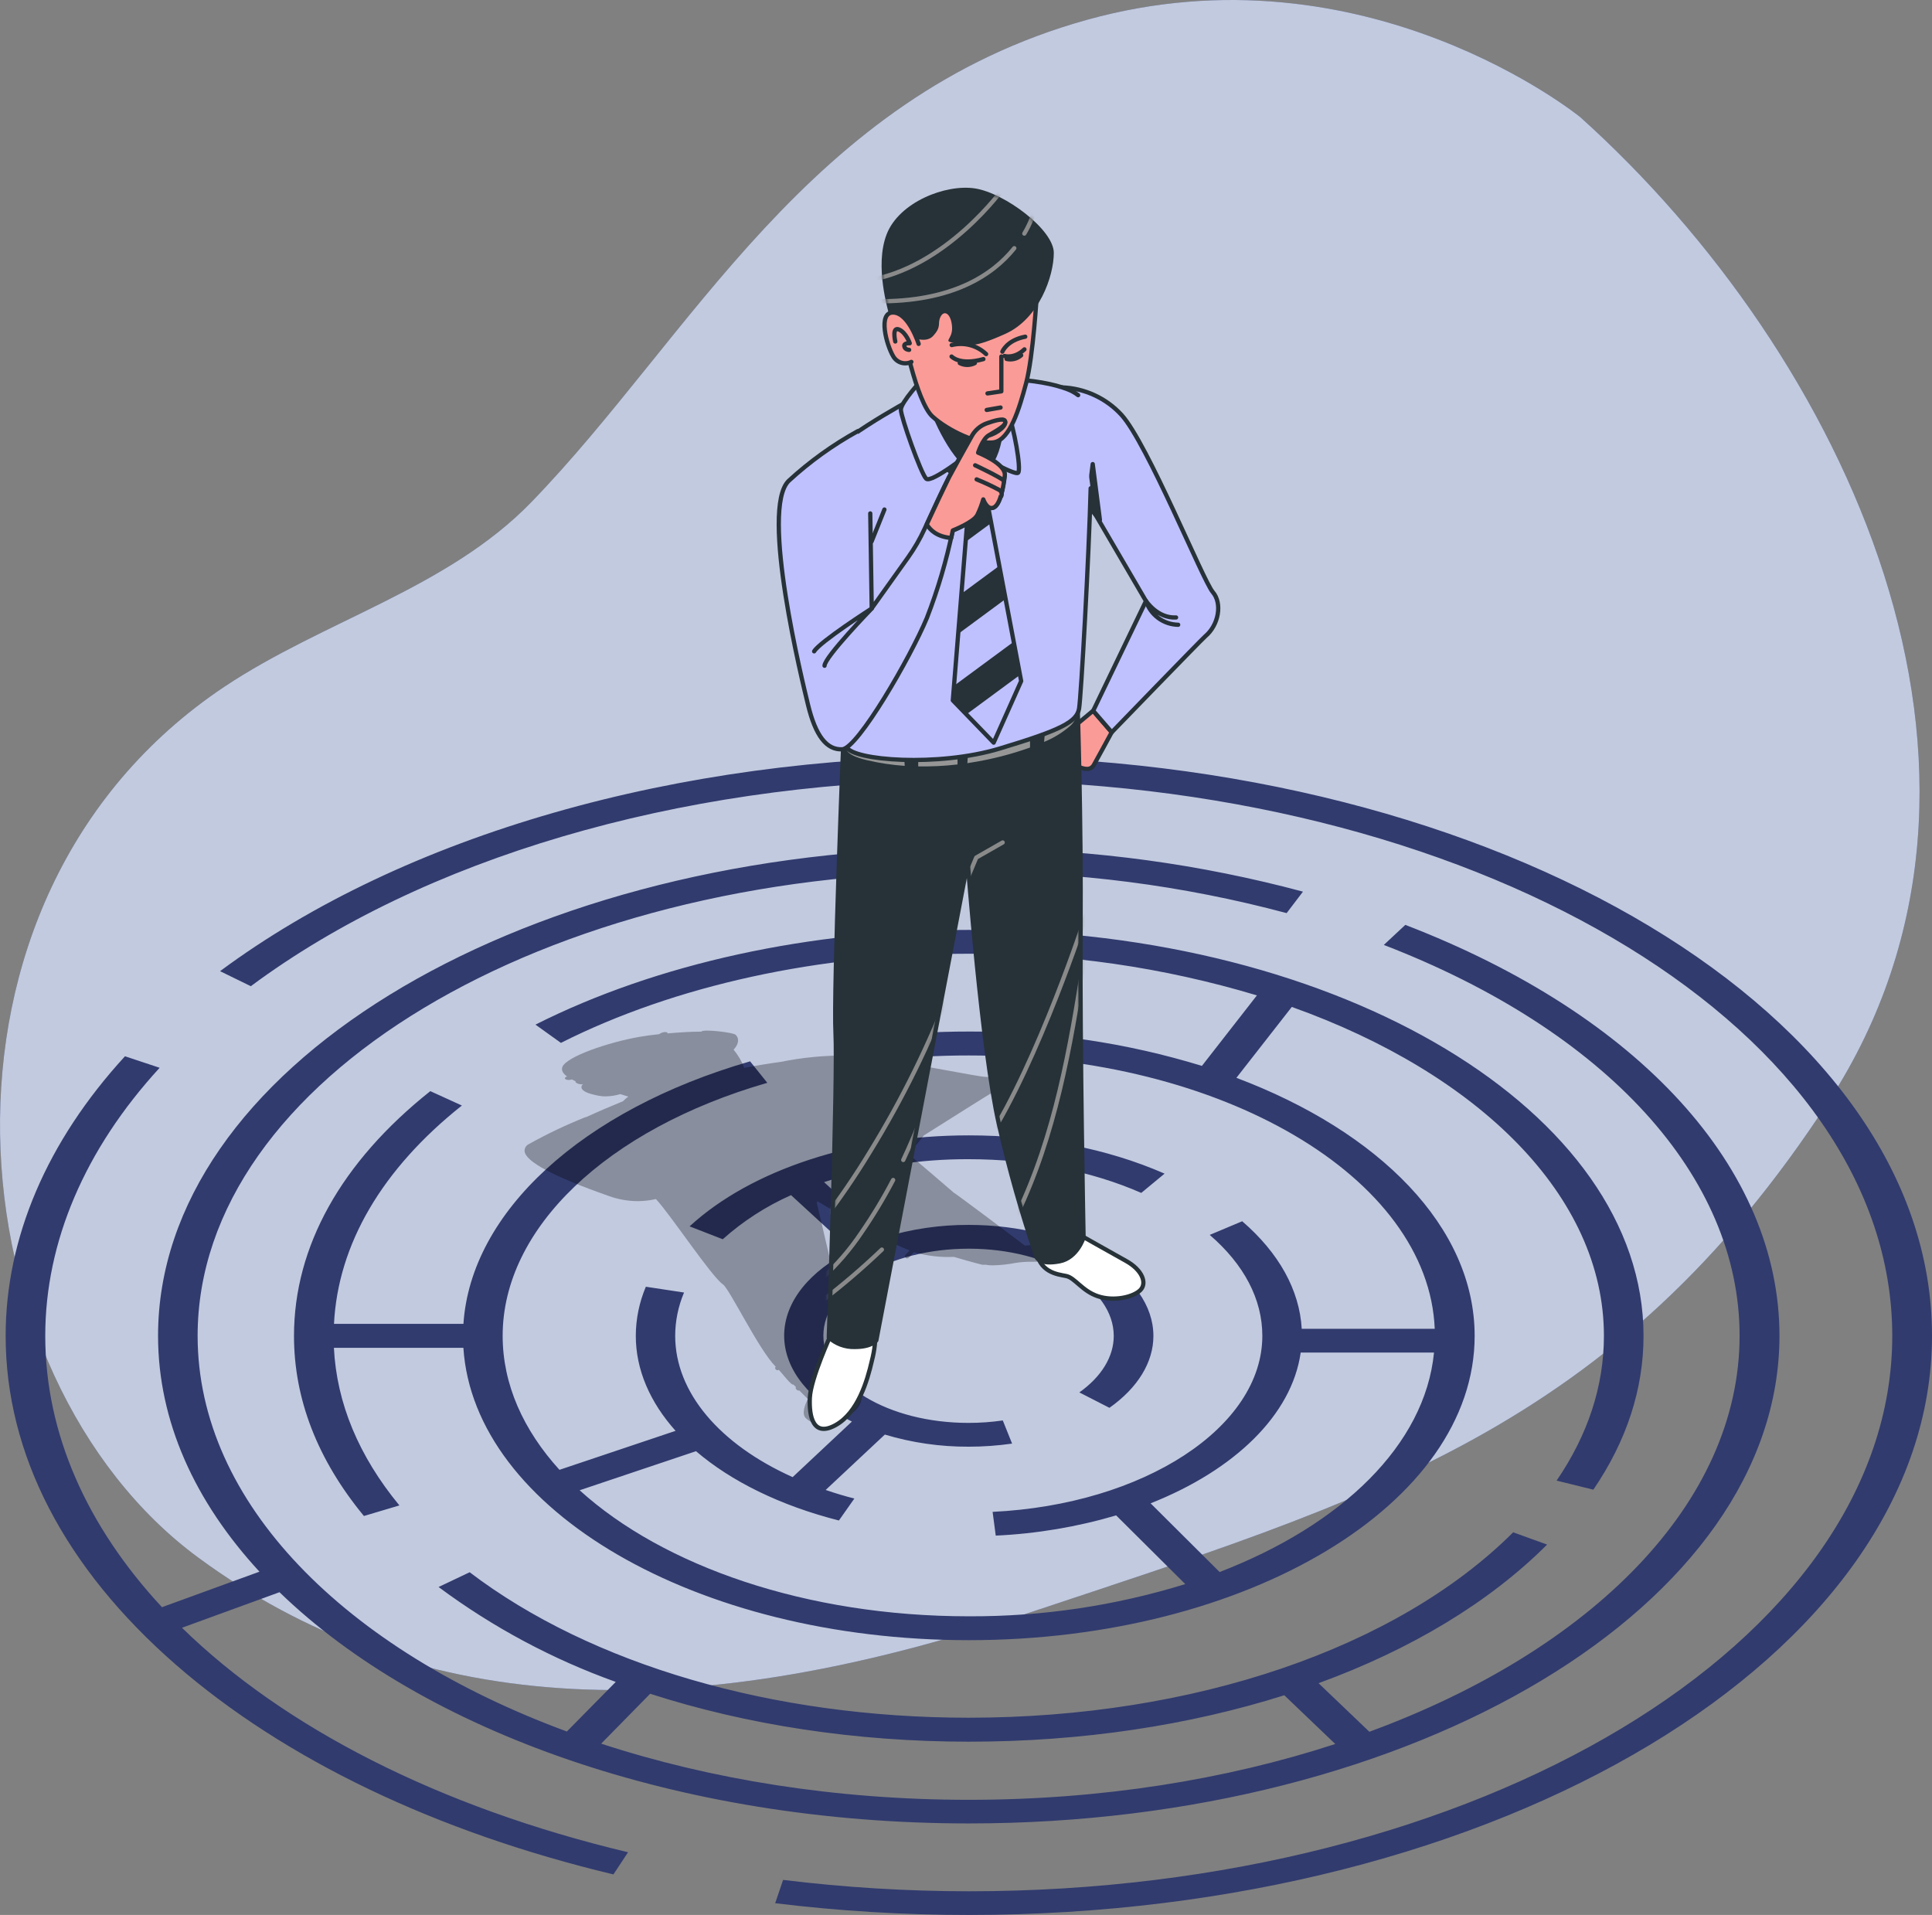
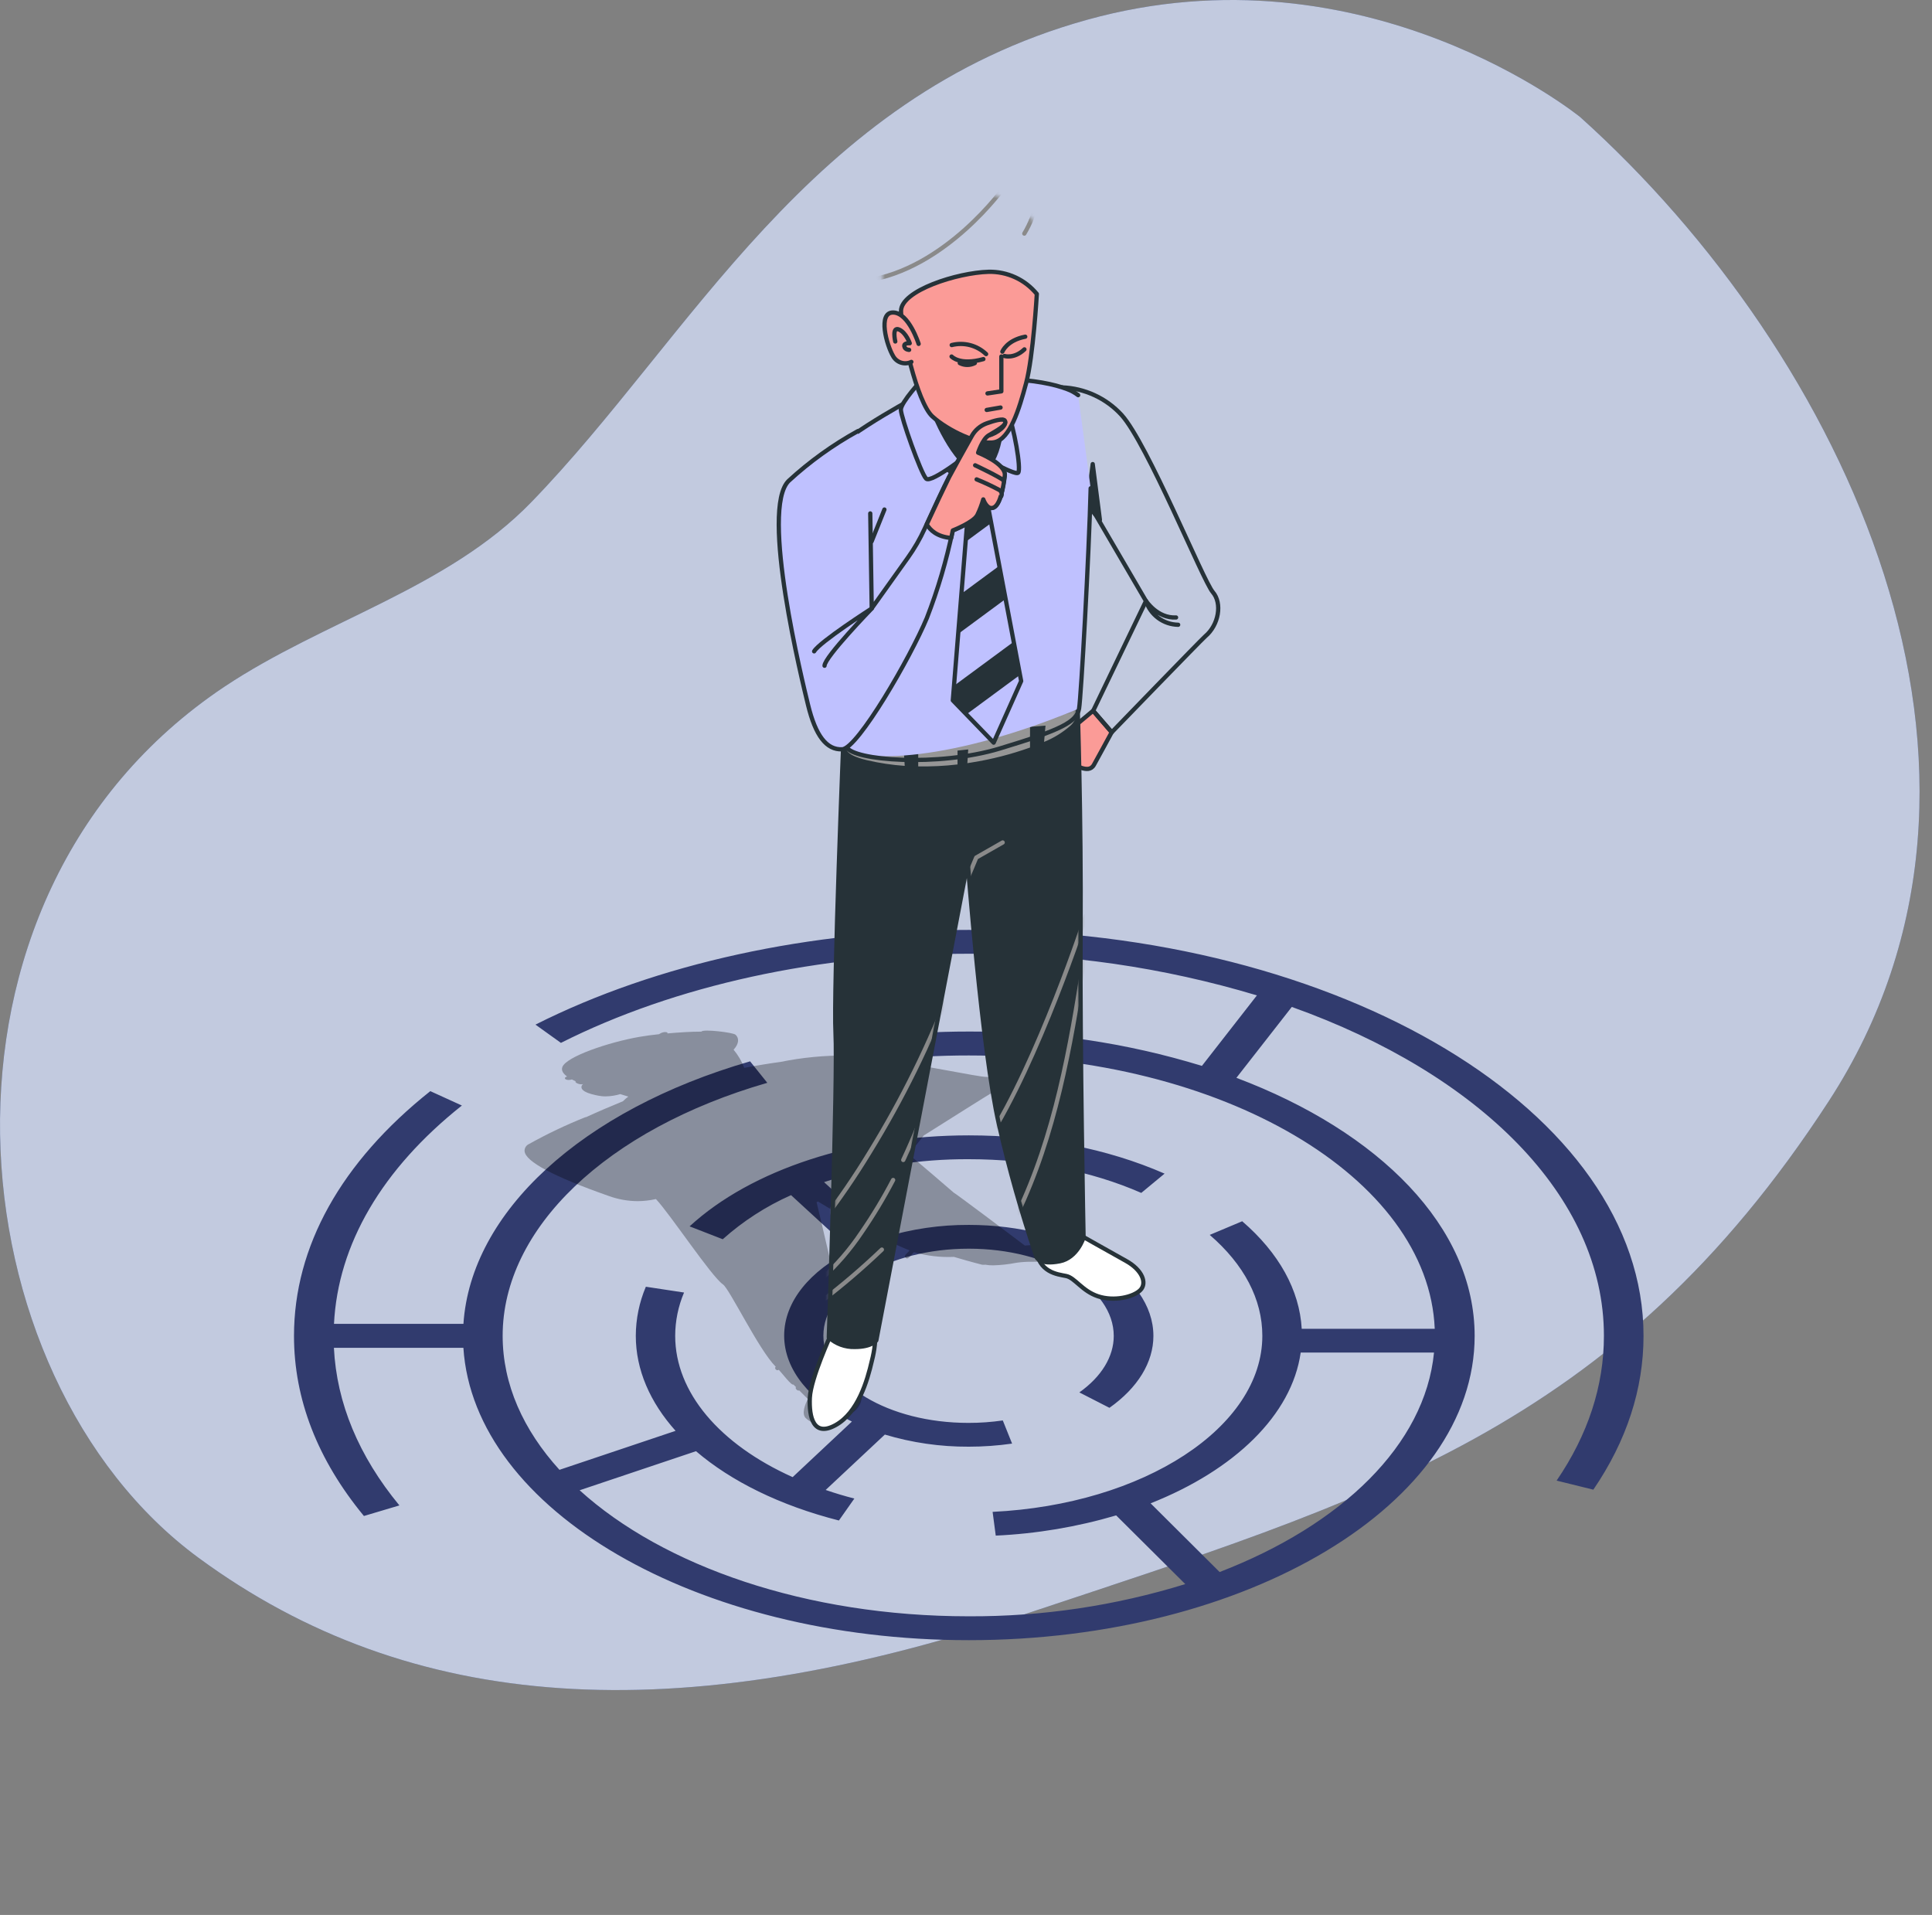
<svg xmlns="http://www.w3.org/2000/svg" width="453" height="449" viewBox="0 0 453 449" fill="none">
  <rect x="0" y="0" width="453" height="449" fill="#808080" stroke="none" />
  <path d="M370.538 27.475C370.538 27.475 320.252 -13.533 254.851 4.65C189.45 22.833 162.083 79.084 124.563 117.756C104.921 138.013 75.9 145.484 52.567 161.049C-21.999 210.917 -10.998 322.986 46.568 365.273C96.38 401.871 158.625 405.696 239.615 378.704C320.605 351.711 378.574 335.491 428.81 258.177C479.045 180.864 432.48 83.122 370.538 27.475Z" fill="#324D93" />
  <path opacity="0.7" d="M370.538 27.475C370.538 27.475 320.252 -13.533 254.851 4.65C189.45 22.833 162.083 79.084 124.563 117.756C104.921 138.013 75.9 145.484 52.567 161.049C-21.999 210.917 -10.998 322.986 46.568 365.273C96.38 401.871 158.625 405.696 239.615 378.704C320.605 351.711 378.574 335.491 428.81 258.177C479.045 180.864 432.48 83.122 370.538 27.475Z" fill="white" />
-   <path d="M227.152 177.37C158.716 177.37 94.727 195.735 51.6 227.711L58.81 231.235C99.194 201.252 158.636 183.764 222.504 182.908V198.816C119.824 200.396 37.06 251.09 37.06 313.21C37.06 333.256 45.701 352.114 60.837 368.515L37.977 376.841C20.352 357.863 10.611 336.075 10.611 313.21C10.611 291.221 19.888 269.484 37.433 250.365L29.306 247.666C11.004 267.612 1.324 290.275 1.324 313.21C1.324 340.948 15.139 367.579 41.275 390.363C66.806 412.573 102.269 429.568 143.833 439.496L147.261 434.301C102.652 423.669 66.544 404.982 42.666 381.664L65.535 373.328C99.093 405.848 158.978 427.545 227.152 427.545C331.959 427.545 417.235 376.197 417.235 313.21C417.235 274.035 384.454 238.011 329.509 216.858L324.467 221.56C376.699 241.696 407.887 275.928 407.887 313.18C407.887 352.446 373.1 386.93 321.079 406.049L309.161 394.662C330.709 386.799 349.142 375.774 362.754 362.162L354.798 359.282C327.573 386.467 279.838 402.757 227.092 402.757C181.222 402.757 138.6 390.323 110.124 368.646L102.834 372.109C115.506 381.533 129.506 389.031 144.378 394.36L132.913 405.989C81.023 386.859 46.337 352.426 46.337 313.21C46.337 253.244 127.448 204.474 227.142 204.474C252.306 204.361 277.372 207.598 301.679 214.099L305.511 209.065C281.45 202.622 256.67 199.239 231.76 198.997V183.039C349.071 184.489 443.684 242.32 443.684 313.21C443.684 385.027 346.55 443.453 227.152 443.453C212.598 443.445 198.058 442.554 183.612 440.784L181.757 446.251C196.812 448.087 211.965 449.005 227.132 449C351.642 449 453.001 388.067 453.001 313.17C453.001 238.273 351.662 177.37 227.152 177.37ZM152.444 397.139C175.082 404.438 200.603 408.375 227.162 408.375C253.722 408.375 278.8 404.539 301.134 397.491L313.083 408.919C287.512 417.265 258.24 422.007 227.152 422.007C196.065 422.007 166.601 417.235 140.959 408.838L152.444 397.139Z" fill="#313B6E" />
  <path d="M373.594 349.285C381.409 337.827 385.361 325.685 385.361 313.211C385.361 260.735 314.384 218.036 227.152 218.036C190.035 218.036 153.947 225.929 125.552 240.246L131.521 244.525C158.252 231.044 192.213 223.624 227.152 223.624C250.032 223.519 272.801 226.81 294.711 233.39L281.815 249.922C264.107 244.491 245.676 241.775 227.152 241.867C219.605 241.864 212.064 242.295 204.566 243.156L206.32 248.643C213.236 247.857 220.192 247.467 227.152 247.475C286.554 247.475 334.954 276.059 336.406 311.569H305.218C304.704 302.508 299.904 293.809 291.263 286.349L283.65 289.55C291.717 296.507 295.982 304.653 295.982 313.211C295.982 334.636 268.202 352.768 232.739 354.49L233.475 360.058C243.043 359.618 252.523 358.025 261.708 355.316L277.912 371.425C261.463 376.512 244.332 379.059 227.112 378.976C189.057 378.976 155.52 367.216 135.908 349.426L163.193 340.264C171.432 347.311 182.896 353 196.701 356.514L200.32 351.369C198.001 350.772 195.759 350.1 193.595 349.355L207.47 336.367C213.84 338.28 220.46 339.237 227.112 339.207C230.523 339.21 233.93 338.968 237.306 338.482L235.128 333.055C232.457 333.442 229.761 333.634 227.062 333.629C208.307 333.629 193.06 324.457 193.06 313.18C193.06 301.904 208.397 292.782 227.152 292.782C245.908 292.782 261.144 301.964 261.144 313.241C261.144 318.084 258.27 322.795 253.077 326.48L260.135 330.095C266.78 325.403 270.441 319.413 270.441 313.241C270.441 298.883 251.03 287.204 227.163 287.204C220.429 287.174 213.729 288.155 207.288 290.114L193.222 277.176C204.164 273.555 215.625 271.739 227.152 271.8C241.804 271.8 255.789 274.529 267.597 279.704L273.062 275.183C259.661 269.313 243.82 266.212 227.152 266.212C200.663 266.212 176.191 274.196 161.691 287.547L169.465 290.567C174.231 286.309 179.634 282.821 185.478 280.227L199.534 293.145C189.975 297.927 183.864 305.126 183.864 313.18C183.864 321.235 190.056 328.534 199.746 333.317L185.851 346.345C168.709 338.643 158.313 326.46 158.313 313.211C158.321 309.723 159.028 306.273 160.39 303.062L151.436 301.703C149.891 305.344 149.089 309.256 149.077 313.211C149.077 321.164 152.404 328.786 158.404 335.491L131.179 344.633C122.688 335.29 117.858 324.588 117.858 313.211C117.858 288.04 142.21 264.783 179.912 253.889L175.878 248.855C136.382 260.272 110.397 284.224 108.662 310.412H78.311C79.249 291.765 89.554 274.116 108.299 259.215L100.898 255.842C79.985 272.465 68.934 292.299 68.934 313.231C68.934 328.061 74.449 342.267 85.329 355.457L93.648 352.98C84.099 341.391 78.936 328.977 78.291 316.02H108.652C111.102 354.067 163.304 384.574 227.152 384.574C292.553 384.574 345.764 352.567 345.764 313.231C345.764 287.738 323.419 265.346 289.902 252.721L302.889 236.098C346.661 251.724 376.074 280.398 376.074 313.211C376.074 324.96 372.354 336.367 364.983 347.16L373.594 349.285ZM285.969 368.596L269.785 352.487C289.418 344.714 302.899 331.786 304.976 317.137H336.235C334.127 338.754 314.586 357.561 285.969 368.596Z" fill="#313B6E" />
  <path opacity="0.3" d="M257.715 291.946C257.624 291.654 257.332 290.748 251.665 291.191L240.301 292.047C238.99 291.04 223.663 279.522 223.613 279.633C223.048 279.129 214.618 271.87 212.007 269.786C212.907 269.765 213.777 269.454 214.487 268.9C214.84 268.487 216.332 266.584 216.595 266.242C221.868 262.91 231.881 256.597 232.506 256.265C234.241 255.338 234.452 254.482 234.321 253.929C234.13 253.073 233.041 252.57 231.296 252.509C230.227 252.509 226.386 251.764 221.939 250.959C214.205 249.549 203.607 247.626 198.596 247.495C193.354 247.446 188.122 247.949 182.987 248.995C180.738 249.297 177.814 249.761 174.496 250.385C173.913 248.835 173.071 247.395 172.006 246.126C173.377 244.646 173.286 243.327 172.449 242.602C171.844 242.078 164.816 241.233 164.463 241.887C161.953 241.887 159.139 242.078 156.467 242.31C156.8 242.048 155.701 241.666 154.521 242.491C152.817 242.672 151.224 242.884 149.863 243.126C142.633 244.394 132.791 247.757 131.864 250.173C131.541 251.019 132.085 251.774 132.963 252.408C131.854 252.741 132.711 253.526 134.102 253.103C134.407 253.267 134.72 253.415 135.04 253.546C134.526 253.657 135.726 254.432 136.714 254.201C136.59 254.28 136.489 254.391 136.422 254.522C136.355 254.653 136.323 254.799 136.331 254.946C136.401 256.436 141.009 257.02 141.05 257.02C141.364 257.056 141.681 257.073 141.997 257.07C143.16 257.053 144.314 256.874 145.426 256.536C146.041 256.738 146.676 256.929 147.321 257.12C146.874 257.446 146.456 257.81 146.071 258.208C143.591 259.215 140.334 260.604 137.379 261.953H137.238C132.698 263.77 128.279 265.875 124.009 268.256C123.688 268.399 123.42 268.637 123.24 268.938C123.059 269.239 122.976 269.588 123 269.937C123.242 272.374 129.827 275.877 142.552 280.358L142.754 280.428C144.92 281.215 147.205 281.623 149.51 281.636C150.952 281.631 152.389 281.465 153.795 281.143C157.112 284.647 166.772 299.266 169.515 301.159C171.088 302.256 177.925 316.523 181.887 320.459C181.444 320.822 182.129 321.567 182.603 321.174C183.551 322.181 185.568 324.92 186.042 324.638L186.647 325.252C186.314 325.413 186.959 326.259 187.393 326.007L189.41 328.021C188.805 329.229 187.927 331.414 188.865 332.44C189.337 332.919 189.906 333.291 190.534 333.531C191.162 333.77 191.834 333.872 192.505 333.83C194.123 333.772 195.714 333.407 197.194 332.753C200.723 331.303 202.337 329.319 201.994 326.822C201.947 326.473 201.845 326.133 201.691 325.816C201.739 325.757 201.773 325.689 201.791 325.616C201.808 325.543 201.809 325.466 201.792 325.393L198.071 311.952C198.465 311.036 191.467 281.888 191.467 281.888C191.585 281.864 191.692 281.8 191.769 281.707C195.671 284.103 206.199 290.386 213.277 293.195C212.975 293.527 212.662 293.859 212.329 294.201C212.282 294.248 212.244 294.304 212.219 294.365C212.193 294.427 212.18 294.492 212.18 294.559C212.18 294.625 212.193 294.691 212.219 294.752C212.244 294.814 212.282 294.87 212.329 294.916C212.375 294.964 212.429 295.003 212.49 295.029C212.551 295.055 212.616 295.069 212.682 295.069C212.748 295.069 212.814 295.055 212.874 295.029C212.935 295.003 212.99 294.964 213.035 294.916C213.469 294.493 213.882 294.05 214.285 293.597C217.334 294.472 220.504 294.847 223.673 294.705C227.535 295.853 230.207 296.527 230.268 296.537C230.519 296.566 230.773 296.566 231.024 296.537C231.643 296.645 232.271 296.696 232.899 296.688C234.66 296.64 236.414 296.448 238.143 296.114L238.607 296.044C239.676 295.902 240.755 295.838 241.833 295.853C243.684 295.857 245.533 295.746 247.369 295.52C251.544 294.987 255.89 293.728 257.18 292.933C257.805 292.591 257.785 292.168 257.715 291.946ZM215.233 257.332L210.192 265.266L207.822 266.504L207.59 266.323C207.6 266.239 207.6 266.155 207.59 266.071C207.288 265.266 202.085 259.255 198.333 255.278H198.868L215.233 257.332Z" fill="black" />
  <path d="M256.305 166.648L250.043 171.863C250.043 171.863 248.823 173.776 249.69 174.823C250.36 175.691 250.944 176.622 251.435 177.602C251.435 177.602 252.443 179.686 253.522 180.038C254.601 180.391 255.791 180.562 256.486 179.344C257.182 178.125 260.661 171.692 260.661 171.692L256.305 166.648Z" fill="#FB9B97" stroke="#263238" stroke-linecap="round" stroke-linejoin="round" />
  <path d="M194.866 312.838C194.866 312.838 190.096 323.178 189.885 327.729C189.673 332.279 190.721 337.042 195.935 334.142C201.148 331.242 203.346 323.822 204.435 319.04C205.07 316.613 205.349 314.106 205.262 311.599L194.866 312.838Z" fill="white" stroke="#263238" stroke-linecap="round" stroke-linejoin="round" />
  <path d="M252.661 289.258C252.661 289.258 260.325 293.597 264.056 295.672C267.787 297.746 269.027 300.837 267.373 302.498C265.719 304.159 261.162 305.186 257.431 303.937C253.7 302.689 252.046 299.598 249.969 299.185C247.892 298.773 243.546 298.36 242.911 292.772C242.276 287.184 252.661 289.258 252.661 289.258Z" fill="white" stroke="#263238" stroke-linecap="round" stroke-linejoin="round" />
  <path d="M197.821 171.863C197.821 171.863 195.381 232.202 195.905 242.28C196.429 252.358 194.332 313.573 194.332 313.573C195.993 315.091 198.182 315.901 200.432 315.828C204.466 315.828 205.474 314.268 205.474 314.268L226.901 202.168C226.901 202.168 230.209 245.985 234.212 263.584C236.616 274.134 239.568 284.552 243.055 294.796C243.055 294.796 243.791 296.658 248.49 295.732C252.584 294.927 254.066 290.164 254.066 290.164C254.066 290.164 253.199 245.864 253.37 218.529C253.542 191.194 252.675 165.671 252.675 165.671C252.675 165.671 234.212 171.712 220.983 173.323C213.238 174.275 205.384 173.78 197.821 171.863Z" fill="#263238" />
  <mask id="mask0_96_2547" style="mask-type:luminance" maskUnits="userSpaceOnUse" x="194" y="165" width="61" height="151">
    <path d="M197.821 171.863C197.821 171.863 195.381 232.202 195.905 242.28C196.429 252.358 194.332 313.573 194.332 313.573C195.993 315.091 198.182 315.901 200.432 315.828C204.466 315.828 205.474 314.268 205.474 314.268L226.901 202.168C226.901 202.168 230.209 245.985 234.212 263.584C236.616 274.134 239.568 284.552 243.055 294.796C243.055 294.796 243.791 296.658 248.49 295.732C252.584 294.927 254.066 290.164 254.066 290.164C254.066 290.164 253.199 245.864 253.37 218.529C253.542 191.194 252.675 165.671 252.675 165.671C252.675 165.671 234.212 171.712 220.983 173.323C213.238 174.275 205.384 173.78 197.821 171.863Z" fill="white" />
  </mask>
  <g mask="url(#mask0_96_2547)">
    <path d="M223.15 231.125C218.002 244.671 211.588 257.703 203.992 270.048C200.493 275.822 196.672 281.395 192.547 286.741" stroke="#8A8A8A" stroke-linecap="round" stroke-linejoin="round" />
    <path d="M209.415 276.673C207.186 280.939 204.697 285.064 201.964 289.027C199.278 293.037 196.104 296.7 192.516 299.931" stroke="#8A8A8A" stroke-linecap="round" stroke-linejoin="round" />
    <path d="M218.279 255.872C216.425 261.362 214.257 266.74 211.785 271.981" stroke="#8A8A8A" stroke-linecap="round" stroke-linejoin="round" />
    <path d="M254.569 214.774C254.569 214.774 243.477 248.804 231.559 267.36" stroke="#8A8A8A" stroke-linecap="round" stroke-linejoin="round" />
    <path d="M254.124 225.375C250.958 245.693 247.389 266.192 238.465 284.778" stroke="#8A8A8A" stroke-linecap="round" stroke-linejoin="round" />
    <path d="M226.688 206.377L228.906 201.071L235.097 197.537" stroke="#8A8A8A" stroke-linecap="round" stroke-linejoin="round" />
    <path d="M251.313 163.466C251.313 163.466 244.053 170.444 225.903 172.387C207.753 174.33 199.383 172.387 199.383 172.387C199.383 172.387 197.094 173.484 198.516 175.166C198.516 175.166 197.427 176.847 203.286 178.246C206.193 178.925 209.15 179.369 212.129 179.575L211.947 176.555L215.295 175.991V179.696C218.374 179.755 221.453 179.604 224.511 179.243V175.991L227.022 175.719L226.82 178.941L227.829 178.78C232.489 178.039 237.07 176.866 241.512 175.276V170.423L245.142 170.142L244.809 173.957C247.073 173.042 249.166 171.752 251 170.142C251.924 169.295 252.476 168.119 252.534 166.868C252.593 165.618 252.154 164.395 251.313 163.466Z" fill="#969696" />
    <path d="M206.773 292.994C202.291 297.275 197.579 301.308 192.656 305.075" stroke="#8A8A8A" stroke-linecap="round" stroke-linejoin="round" />
  </g>
  <path d="M197.821 171.863C197.821 171.863 195.381 232.202 195.905 242.28C196.429 252.358 194.332 313.573 194.332 313.573C195.993 315.091 198.182 315.901 200.432 315.828C204.466 315.828 205.474 314.268 205.474 314.268L226.901 202.168C226.901 202.168 230.209 245.985 234.212 263.584C236.616 274.134 239.568 284.552 243.055 294.796C243.055 294.796 243.791 296.658 248.49 295.732C252.584 294.927 254.066 290.164 254.066 290.164C254.066 290.164 253.199 245.864 253.37 218.529C253.542 191.194 252.675 165.671 252.675 165.671C252.675 165.671 234.212 171.712 220.983 173.323C213.238 174.275 205.384 173.78 197.821 171.863Z" stroke="#263238" stroke-linecap="round" stroke-linejoin="round" />
-   <path d="M249.012 90.834C251.645 90.934 254.232 91.554 256.624 92.659C259.016 93.763 261.165 95.329 262.947 97.268C268.997 103.883 282.105 136.222 284.364 138.829C286.623 141.437 285.786 146.521 282.6 149.2C281.591 150.075 260.678 171.692 260.678 171.692L256.322 166.658L268.695 140.923L253.892 115.582" fill="#BFC1FF" />
  <path d="M249.012 90.834C251.645 90.934 254.232 91.554 256.624 92.659C259.016 93.763 261.165 95.329 262.947 97.268C268.997 103.883 282.105 136.222 284.364 138.829C286.623 141.437 285.786 146.521 282.6 149.2C281.591 150.075 260.678 171.692 260.678 171.692L256.322 166.658L268.695 140.923L253.892 115.582" stroke="#263238" stroke-linecap="round" stroke-linejoin="round" />
  <path d="M255.656 113.306L256.211 108.816L257.895 121.895L255.838 119.468L255.656 113.306Z" fill="#263238" stroke="#263238" stroke-linecap="round" stroke-linejoin="round" />
  <path d="M275.754 144.78C271.357 145.021 268.695 140.883 268.695 140.883C269.208 142.49 270.213 143.895 271.568 144.901C272.922 145.907 274.559 146.463 276.248 146.491" stroke="#263238" stroke-linecap="round" stroke-linejoin="round" />
-   <path d="M255.729 114.484C255.346 129.979 253.49 163.325 253.016 166.124C252.492 169.255 248.842 171.158 234.382 175.518C219.923 179.877 199.907 178.297 198.516 175.165C197.124 172.034 194.331 156.741 194.331 149.431C194.331 142.122 187.373 113.79 193.464 107.356C199.554 100.923 216.272 92.254 216.272 92.254C229.683 87.028 244.314 88.941 250.233 91.247C251.156 91.579 252.021 92.055 252.795 92.657" fill="#BFC1FF" />
+   <path d="M255.729 114.484C255.346 129.979 253.49 163.325 253.016 166.124C219.923 179.877 199.907 178.297 198.516 175.165C197.124 172.034 194.331 156.741 194.331 149.431C194.331 142.122 187.373 113.79 193.464 107.356C199.554 100.923 216.272 92.254 216.272 92.254C229.683 87.028 244.314 88.941 250.233 91.247C251.156 91.579 252.021 92.055 252.795 92.657" fill="#BFC1FF" />
  <path d="M255.729 114.484C255.346 129.979 253.49 163.325 253.016 166.124C252.492 169.255 248.842 171.158 234.382 175.518C219.923 179.877 199.907 178.297 198.516 175.165C197.124 172.034 194.331 156.741 194.331 149.431C194.331 142.122 187.373 113.79 193.464 107.356C199.554 100.923 216.272 92.254 216.272 92.254C229.683 87.028 244.314 88.941 250.233 91.247C251.156 91.579 252.021 92.055 252.795 92.657" stroke="#263238" stroke-linecap="round" stroke-linejoin="round" />
  <path d="M221.676 109.611L227.423 114.484L223.41 164.211L232.989 174.128L239.433 159.691L230.731 113.79L234.905 107.004L228.29 100.751L221.676 109.611Z" fill="#BFC1FF" stroke="#263238" stroke-linecap="round" stroke-linejoin="round" />
  <path d="M237.688 150.468L223.692 160.788L223.41 164.211L226.597 167.503L239.16 158.241L237.688 150.468Z" fill="#263238" />
  <path d="M232.406 122.63L230.934 114.857L227.163 117.626L226.406 127.05L232.406 122.63Z" fill="#263238" />
  <path d="M234.312 132.657L225.428 139.212L224.672 148.636L235.784 140.44L234.312 132.657Z" fill="#263238" />
  <path d="M216.272 88.921C216.272 88.921 211.23 94.318 211.23 96.05C211.23 97.781 215.929 111.011 217.149 112.229C218.37 113.447 227.939 105.796 227.939 105.796C227.939 105.796 238.022 111.706 238.738 110.83C239.454 109.954 237.871 100.399 235.955 95.536C234.039 90.673 223.764 84.058 216.272 88.921Z" fill="#BFC1FF" stroke="#263238" stroke-linecap="round" stroke-linejoin="round" />
  <path d="M218.539 96.049C218.539 96.049 223.762 109.44 228.985 110.145C234.209 110.85 235.257 99.372 234.904 96.049C234.552 92.727 223.026 88.055 218.539 96.049Z" fill="#263238" stroke="#263238" stroke-linecap="round" stroke-linejoin="round" />
  <path d="M243.105 68.926C243.105 68.926 242.268 83.575 240.594 89.847C238.921 96.12 236.823 102.815 233.264 103.661C229.704 104.507 222.172 100.932 218.592 97.62C215.013 94.308 211.262 77.745 211.262 72.933C211.262 68.12 224.461 63.932 231.792 63.73C233.949 63.68 236.09 64.121 238.05 65.021C240.011 65.922 241.74 67.257 243.105 68.926Z" fill="#FB9B97" stroke="#263238" stroke-linecap="round" stroke-linejoin="round" />
  <path d="M234.786 83.595V91.76L231.539 92.244" stroke="#263238" stroke-linecap="round" stroke-linejoin="round" />
  <path d="M223.117 83.595C223.117 83.595 225.043 85.76 230.579 84.199" stroke="#263238" stroke-linecap="round" stroke-linejoin="round" />
  <path d="M235.512 83.474C235.512 83.474 237.791 84.199 240.201 81.914" stroke="#263238" stroke-linecap="round" stroke-linejoin="round" />
  <path d="M235.027 82.457C235.027 82.457 236.036 79.789 240.392 78.944" stroke="#263238" stroke-linecap="round" stroke-linejoin="round" />
  <path d="M231.215 83.021C230.159 82.016 228.866 81.295 227.455 80.925C226.044 80.556 224.562 80.549 223.148 80.907" stroke="#263238" stroke-linecap="round" stroke-linejoin="round" />
  <path d="M231.355 96.12L234.602 95.556" stroke="#263238" stroke-linecap="round" stroke-linejoin="round" />
  <path d="M225.043 85.135C225.588 85.417 226.194 85.564 226.808 85.564C227.422 85.564 228.027 85.417 228.572 85.135" stroke="#263238" stroke-linecap="round" stroke-linejoin="round" />
-   <path d="M236.016 84.159C236.612 84.302 237.235 84.298 237.83 84.149C238.425 84 238.975 83.71 239.434 83.303" stroke="#263238" stroke-linecap="round" stroke-linejoin="round" />
-   <path d="M212.31 78.329C212.31 78.329 216.707 81.048 218.804 78.752C220.901 76.457 219.701 75.933 220.538 74.262C221.375 72.591 223.029 73.517 223.231 76.658C223.432 79.799 220.69 80.001 224.037 80.424C227.385 80.847 227.718 81.863 235.684 78.299C243.65 74.735 247.088 64.737 247.088 59.291C247.088 53.844 235.563 45.276 228.656 44.188C221.748 43.101 210.838 47.38 207.904 54.911C204.97 62.442 208.327 72.903 208.539 74.161C208.751 75.42 208.751 77.715 212.31 78.329Z" fill="#263238" />
  <mask id="mask1_96_2547" style="mask-type:luminance" maskUnits="userSpaceOnUse" x="206" y="44" width="42" height="37">
    <path d="M212.31 78.329C212.31 78.329 216.707 81.048 218.804 78.752C220.901 76.457 219.701 75.933 220.538 74.262C221.375 72.591 223.029 73.517 223.231 76.658C223.432 79.799 220.69 80.001 224.037 80.424C227.385 80.847 227.718 81.863 235.684 78.299C243.65 74.735 247.088 64.737 247.088 59.291C247.088 53.844 235.563 45.276 228.656 44.188C221.748 43.101 210.838 47.38 207.904 54.911C204.97 62.442 208.327 72.903 208.539 74.161C208.751 75.42 208.751 77.715 212.31 78.329Z" fill="white" />
  </mask>
  <g mask="url(#mask1_96_2547)">
-     <path d="M237.822 58.193C232.86 64.375 223.382 70.859 205.434 70.637" stroke="#8A8A8A" stroke-linecap="round" stroke-linejoin="round" />
    <path d="M243.066 47.289C242.538 49.93 241.559 52.461 240.172 54.77" stroke="#8A8A8A" stroke-linecap="round" stroke-linejoin="round" />
    <path d="M235.544 43.755C235.544 43.755 221.82 63.227 202.793 65.845" stroke="#8A8A8A" stroke-linecap="round" stroke-linejoin="round" />
  </g>
  <path d="M215.396 80.635C215.396 80.635 213.107 73.356 209.437 73.275C205.767 73.195 207.854 80.907 209.437 83.545C209.846 84.263 210.514 84.799 211.305 85.042C212.095 85.285 212.95 85.218 213.692 84.854" fill="#FB9B97" />
  <path d="M215.396 80.635C215.396 80.635 213.107 73.356 209.437 73.275C205.767 73.195 207.854 80.907 209.437 83.545C209.846 84.263 210.514 84.799 211.305 85.042C212.095 85.285 212.95 85.218 213.692 84.854" stroke="#263238" stroke-linecap="round" stroke-linejoin="round" />
  <path d="M209.919 80.071C209.919 80.071 209.072 76.547 210.766 77.252C212.46 77.957 213.307 80.484 213.307 80.484C213.307 80.484 211.895 80.343 212.036 81.189C212.177 82.034 213.166 82.034 213.166 82.034" stroke="#263238" stroke-linecap="round" stroke-linejoin="round" />
  <path d="M201.127 101.094C195.281 104.315 189.845 108.226 184.933 112.743C178.137 119.357 188.24 160.214 189.46 165.258C191.225 172.538 193.816 175.86 197.467 175.689C201.117 175.518 213.489 154.133 217.321 144.91C219.907 138.251 221.931 131.388 223.371 124.391C223.371 124.391 228.251 122.478 229.119 120.747C229.69 119.572 230.156 118.349 230.51 117.092C230.51 117.092 231.387 119.7 232.95 119.005C234.513 118.31 235.219 114.313 235.562 111.524C235.905 108.735 228.776 106.309 228.776 106.309C228.776 106.309 229.643 102.664 231.73 102.141C233.817 101.617 236.258 99.704 235.562 98.657C234.866 97.61 228.947 101.275 228.947 101.275C228.947 101.275 224.248 108.574 222.504 111.877C221.364 114.041 218.591 120.062 216.807 123.959C215.722 126.342 214.408 128.614 212.884 130.744L204.394 142.645C204.394 142.645 204.051 121.26 204.051 120.384" fill="#BFC1FF" />
  <path d="M201.127 101.094C195.281 104.315 189.845 108.226 184.933 112.743C178.137 119.357 188.24 160.214 189.46 165.258C191.225 172.538 193.816 175.86 197.467 175.689C201.117 175.518 213.489 154.133 217.321 144.91C219.907 138.251 221.931 131.388 223.371 124.391C223.371 124.391 228.251 122.478 229.119 120.747C229.69 119.572 230.156 118.349 230.51 117.092C230.51 117.092 231.387 119.7 232.95 119.005C234.513 118.31 235.219 114.313 235.562 111.524C235.905 108.735 228.776 106.309 228.776 106.309C228.776 106.309 229.643 102.664 231.73 102.141C233.817 101.617 236.258 99.704 235.562 98.657C234.866 97.61 228.947 101.275 228.947 101.275C228.947 101.275 224.248 108.574 222.504 111.877C221.364 114.041 218.591 120.062 216.807 123.959C215.722 126.342 214.408 128.614 212.884 130.744L204.394 142.645C204.394 142.645 204.051 121.26 204.051 120.384" stroke="#263238" stroke-linecap="round" stroke-linejoin="round" />
  <path d="M204.375 126.939L207.37 119.468" stroke="#263238" stroke-linecap="round" stroke-linejoin="round" />
  <path d="M193.331 156.096C193.331 154.083 204.423 142.655 204.423 142.655C204.423 142.655 192.201 150.488 190.891 152.723" stroke="#263238" stroke-linecap="round" stroke-linejoin="round" />
  <path d="M229.159 120.747C229.73 119.572 230.196 118.349 230.55 117.092C230.55 117.092 231.428 119.7 232.991 119.005C234.553 118.31 235.259 114.313 235.602 111.524C235.945 108.735 229.34 106.138 229.34 106.138C229.34 106.138 230.349 103.007 231.77 102.11C233.606 100.973 236.298 99.674 235.602 98.627C235.209 98.033 233.112 98.627 231.387 99.251C229.873 99.789 228.61 100.864 227.838 102.272C226.325 104.96 223.744 109.601 222.544 111.867C221.536 113.88 219.075 119.085 217.301 122.942C218.067 124.271 219.68 125.861 223.038 126.143C223.28 125.026 223.411 124.371 223.411 124.371C223.411 124.371 228.292 122.478 229.159 120.747Z" fill="#FB9B97" stroke="#263238" stroke-linecap="round" stroke-linejoin="round" />
  <path d="M228.988 112.4C230.772 113.119 232.515 113.932 234.211 114.837C234.351 114.902 234.476 114.995 234.578 115.11C234.681 115.225 234.759 115.359 234.808 115.505C234.857 115.651 234.876 115.805 234.864 115.958C234.851 116.112 234.808 116.261 234.736 116.397" fill="#FB9B97" />
  <path d="M228.988 112.4C230.772 113.119 232.515 113.932 234.211 114.837C234.351 114.902 234.476 114.995 234.578 115.11C234.681 115.225 234.759 115.359 234.808 115.505C234.857 115.651 234.876 115.805 234.864 115.958C234.851 116.112 234.808 116.261 234.736 116.397" stroke="#263238" stroke-linecap="round" stroke-linejoin="round" />
  <path d="M228.645 109.098C228.645 109.098 234.563 111.877 235.431 112.743Z" fill="white" />
  <path d="M228.645 109.098C228.645 109.098 234.563 111.877 235.431 112.743" stroke="#263238" stroke-linecap="round" stroke-linejoin="round" />
</svg>